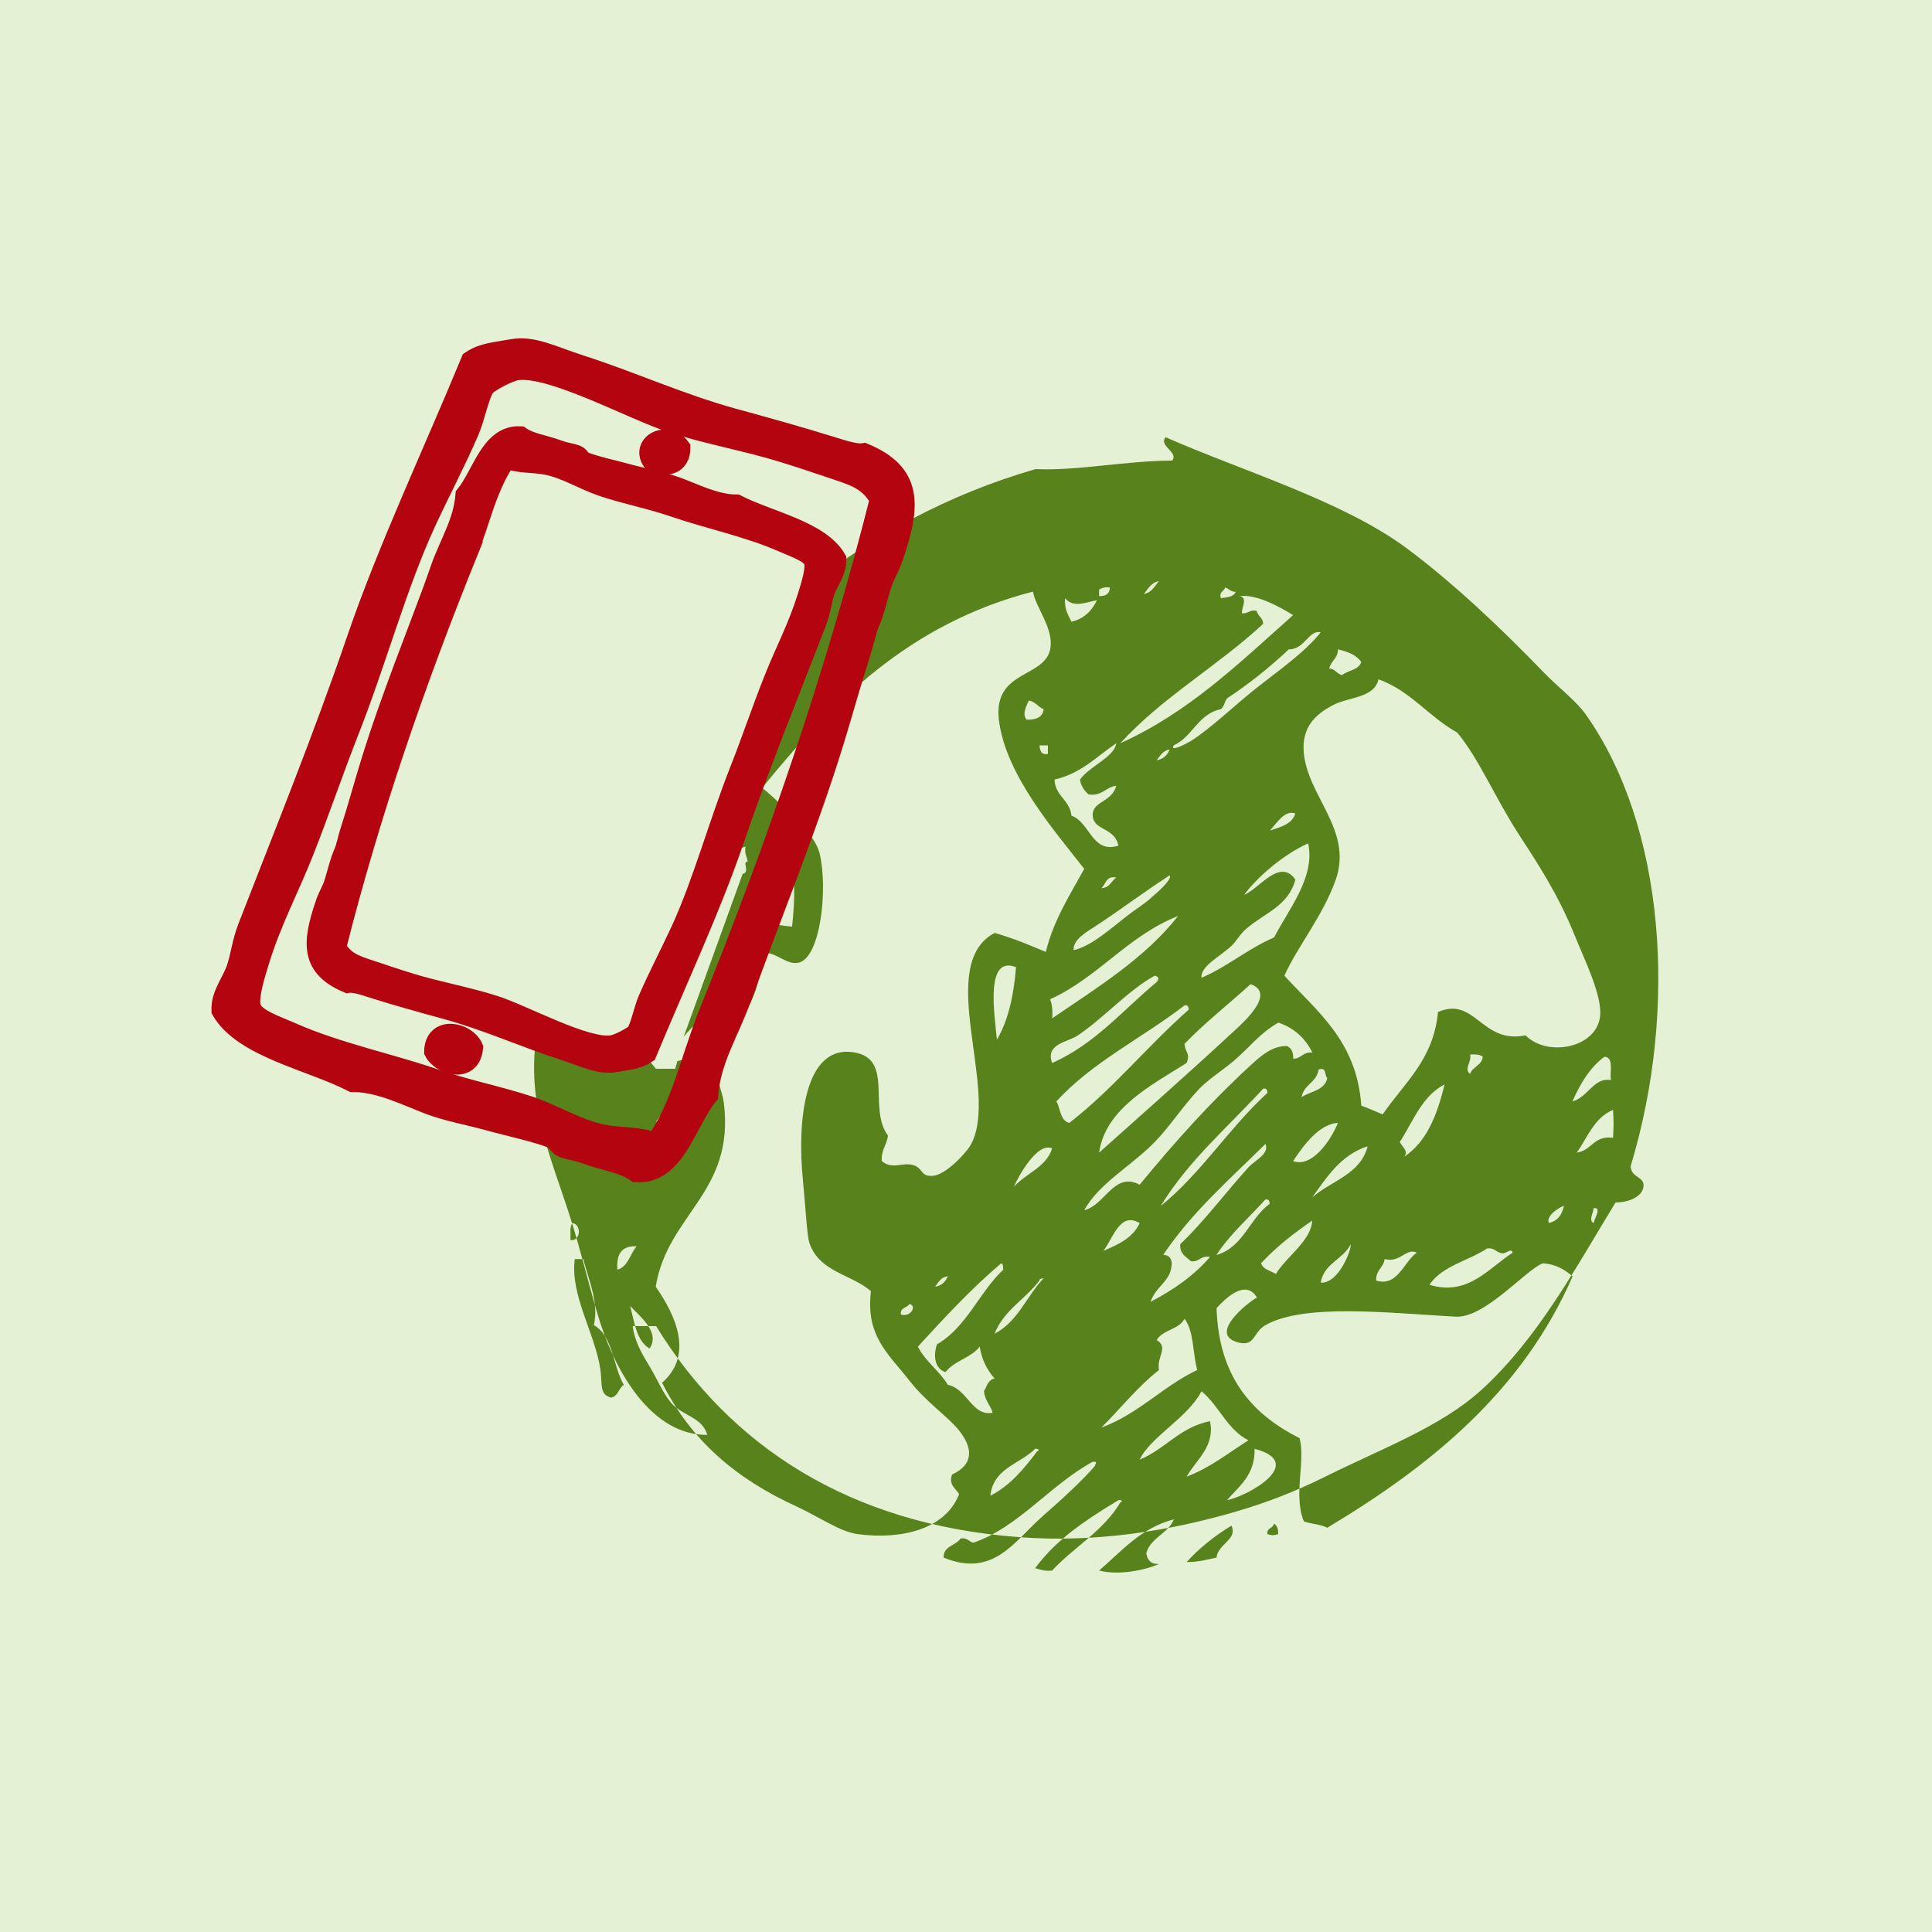
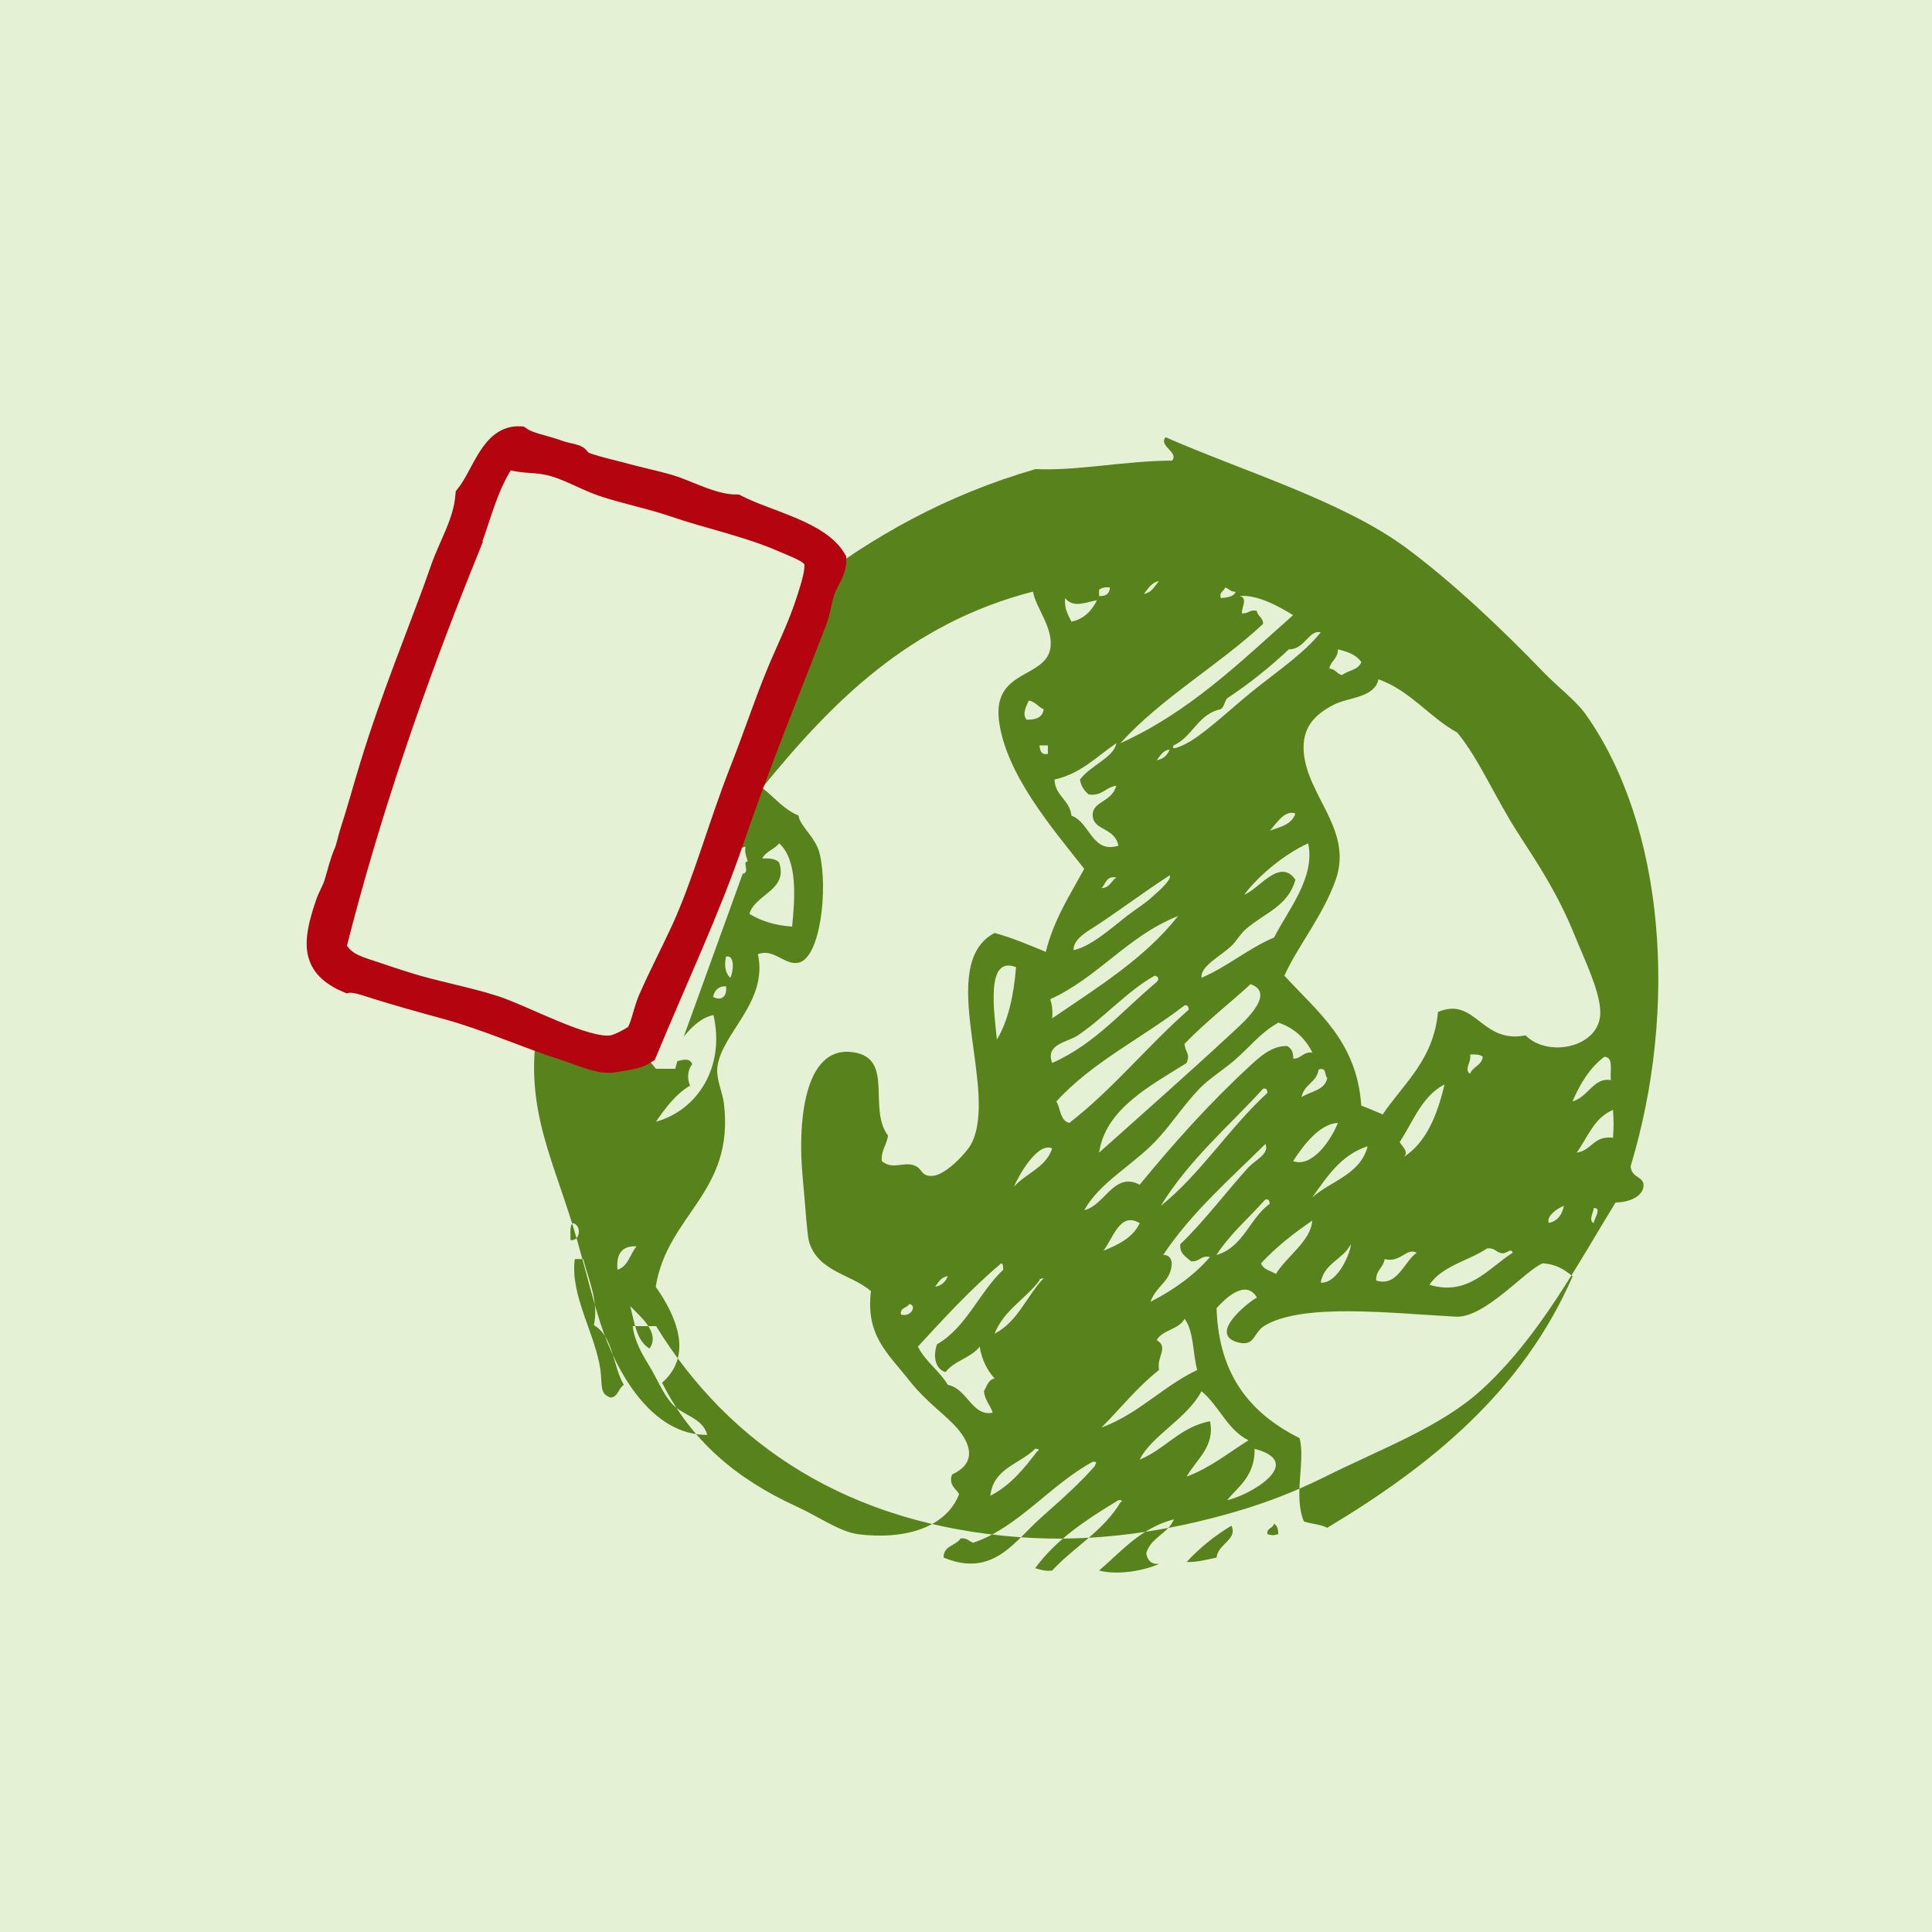
<svg xmlns="http://www.w3.org/2000/svg" width="100" height="100" viewBox="0 0 100 100" fill="none">
  <rect width="100" height="100" fill="#E5F1D4" />
  <path fill-rule="evenodd" clip-rule="evenodd" d="M84.4 60.37C86.889 52.15 86.15 42.73 82.079 36.98C81.559 36.25 80.65 35.58 79.87 34.77C77.68 32.5 75.219 30.17 72.799 28.37C69.49 25.92 64.279 24.37 60.33 22.63C59.95 23.09 61.029 23.4 60.669 23.84C58.23 23.85 55.77 24.38 53.599 24.28C48.969 25.62 45.16 27.77 41.789 30.37C41.73 30.42 41.669 30.47 41.609 30.52L41.02 32.72C41.08 32.67 41.139 32.63 41.2 32.59C41.8 32.15 42.419 31.71 42.88 31.14C42.389 31.84 41.719 32.67 40.98 33.44C40.91 33.51 40.83 33.59 40.77 33.66L39.489 38.42C39.489 38.42 39.529 38.4 39.55 38.38C39.819 38.25 40.09 38.11 40.34 37.98C40.08 38.44 39.73 38.79 39.33 39.09C39.319 39.09 39.319 39.1 39.309 39.11L37.529 44.19C37.69 44.04 38.389 43.9 38.59 43.82C38.52 44.19 38.66 44.33 38.7 44.6C38.389 44.56 38.849 45.16 38.44 45.23L35.389 53.66C35.84 53.1 36.349 52.65 36.929 52.54C37.539 55.21 36.12 57.46 33.95 58.06C34.45 57.35 34.959 56.64 35.719 56.19C35.539 55.81 35.609 55.34 35.83 55.08C35.7 54.76 35.4 54.84 35.069 54.92H35.059L34.95 55.32H33.95L33.109 54.29L32.08 54.32L27.82 53.19C27.099 57.5 28.75 60.2 29.88 64.22C30.299 65.69 30.649 67.15 31.09 68.53C31.899 71.01 33.719 74.29 36.609 74.27C36.349 73.34 35.3 73.28 34.739 72.61C34.319 72.13 33.999 71.34 33.63 70.74C33.249 70.11 32.84 69.43 32.749 68.64H33.959C37.76 74.81 43.919 78.9 52.73 79.56C56.73 79.87 60.58 79.23 63.969 78.24C65.609 77.76 67.029 77.2 68.499 76.48C71.49 74.98 74.529 73.89 76.669 71.95C79.639 69.25 81.629 65.49 83.62 62.24C84.45 62.23 84.98 61.87 85.059 61.47C85.169 60.86 84.439 61.02 84.4 60.36V60.37ZM71.35 35.16C73.019 35.76 73.95 37.1 75.43 37.92C76.579 39.32 77.409 41.34 78.629 43.21C79.62 44.74 80.629 46.26 81.499 48.4C82.01 49.67 82.939 51.53 82.82 52.6C82.65 54.22 80.129 54.75 78.96 53.59C76.659 54.05 76.37 51.55 74.43 52.38C74.2 54.86 72.669 56.06 71.57 57.68C71.189 57.53 70.84 57.36 70.46 57.23C70.23 53.88 68.18 52.37 66.48 50.5C67.18 48.95 68.469 47.42 69.139 45.53C70.04 42.95 67.65 41.2 67.48 38.91C67.389 37.68 68.029 36.99 69.029 36.48C69.799 36.08 71.139 36.13 71.35 35.16ZM80.95 62.41C80.85 62.87 80.629 63.2 80.169 63.3C80.019 62.97 80.57 62.56 80.95 62.41ZM72.669 59.88C72.939 59.6 72.559 59.34 72.45 59.11C73.15 58.04 73.6 56.73 74.769 56.13C74.389 57.72 73.84 59.11 72.669 59.88ZM73.329 64.84C72.669 65.29 72.34 66.63 71.23 66.28C71.21 65.73 71.609 65.62 71.669 65.17C72.499 65.38 72.79 64.56 73.329 64.84ZM76.969 64.62C77.32 64.57 77.409 64.77 77.629 64.84C77.96 64.99 78.189 64.53 78.299 64.84C77.049 65.63 75.99 67.11 73.99 66.5C74.639 65.52 75.99 65.27 76.969 64.62ZM76.09 54.58C76.359 54.57 76.609 54.57 76.749 54.7C76.7 55.15 76.23 55.2 76.09 55.58C75.749 55.34 76.189 54.96 76.09 54.58ZM67.919 61.98C68.689 60.91 69.4 59.78 70.79 59.33C70.409 60.8 68.9 61.11 67.919 61.98ZM69.909 64.41C69.98 64.59 69.32 66.45 68.359 66.39C68.529 65.38 69.519 65.19 69.909 64.41ZM61.639 65.28C62.099 65.34 62.13 64.96 62.63 65.06C61.8 66.02 60.739 66.77 59.55 67.38C59.87 66.5 60.62 66.34 60.65 65.39C60.63 65.11 60.489 64.96 60.209 64.95C61.679 62.75 63.65 61.04 65.499 59.21C65.719 59.72 64.99 60.03 64.62 60.42C63.52 61.63 62.289 63.26 61.09 64.4C61.05 64.91 61.4 65.05 61.639 65.28ZM61.419 76.43C61.919 75.54 62.9 74.88 62.63 73.56C61.059 73.87 60.33 75 58.989 75.55C59.58 74.33 61.44 73.43 62.19 72.01C63.109 72.77 63.52 74 64.62 74.55C63.58 75.2 62.65 75.97 61.419 76.43ZM64.939 74.99C67.629 75.7 64.669 77.41 63.51 77.65C64.129 76.92 64.96 76.37 64.939 74.99ZM51.819 65.39C51.94 65.41 51.91 65.59 51.929 65.72C50.669 66.9 50.039 68.69 48.499 69.58C48.279 70.21 48.41 70.86 48.94 71.02C49.389 70.43 50.27 70.28 50.709 69.7C50.819 70.4 51.099 70.92 51.48 71.35C51.15 71.41 51.08 71.75 50.929 72.01C50.98 72.5 51.26 72.72 51.38 73.12C50.319 73.34 50.069 71.87 49.059 71.68C48.62 70.94 47.9 70.48 47.51 69.7C48.889 68.2 50.26 66.71 51.819 65.39ZM48.4 66.6C48.58 66.38 48.69 66.1 49.059 66.06C48.94 66.34 48.739 66.55 48.4 66.6ZM52.59 50.06C52.469 51.53 52.19 52.82 51.599 53.81C51.469 52.44 50.989 49.43 52.59 50.06ZM53.58 74.99C53.789 74.97 53.809 75.1 53.69 75.11C53.02 76 52.309 76.88 51.26 77.42C51.41 75.99 52.789 75.78 53.58 74.99ZM51.48 69.03C51.959 67.81 53.08 67.24 53.8 66.28C53.8 66.17 53.929 66.18 54.02 66.16C53.139 67.08 52.679 68.42 51.48 69.03ZM52.48 61.43C52.7 60.89 53.7 59.09 54.459 59.44C54.139 60.44 53.099 60.72 52.48 61.43ZM60.539 45.31C60.69 45.47 60.039 46.08 59.65 46.41C59.26 46.78 58.749 47.08 58.33 47.41C57.44 48.11 56.45 48.99 55.569 49.18C55.529 48.62 56.3 48.2 56.669 47.96C57.959 47.12 59.16 46.2 60.539 45.31ZM57.01 45.97C57.239 45.77 57.239 45.32 57.779 45.42C57.52 45.6 57.429 45.96 57.01 45.97ZM59.87 39.35C60.05 39.13 60.179 38.84 60.539 38.8C60.419 39.09 60.219 39.29 59.87 39.35ZM60.98 47.41C59.249 49.61 56.8 51.11 54.459 52.71C54.499 52.31 54.45 51.99 54.359 51.72C56.859 50.58 58.359 48.45 60.98 47.41ZM55.789 53.59C57.099 52.72 58.389 51.26 59.77 50.5C59.989 50.56 59.999 50.67 59.87 50.83C58.12 52.28 56.679 54.04 54.459 55.02C54.09 54.02 55.27 53.95 55.789 53.59ZM61.309 52.04C61.489 52 61.52 52.13 61.529 52.26C59.389 54.14 57.609 56.37 55.349 58.12C54.87 58.01 54.9 57.39 54.679 57.01C56.52 54.98 59.12 53.73 61.309 52.04ZM64.4 46.31C65.059 45.42 66.389 44.25 67.71 43.65C68.1 45.41 66.65 47.13 65.95 48.52C64.579 49.11 63.559 50.02 62.19 50.61C62.12 50.02 63.109 49.54 63.739 48.96C64.01 48.7 64.2 48.33 64.51 48.07C65.49 47.23 66.68 46.9 67.049 45.53C66.24 44.37 65.159 46.03 64.4 46.31ZM65.73 42.99C66.059 42.64 66.499 41.89 67.049 42.11C66.87 42.67 66.269 42.81 65.73 42.99ZM64.73 50.94C66.15 51.44 64.169 53.09 63.63 53.59C61.62 55.46 58.69 58.05 56.889 59.66C57.219 57.38 59.58 56.18 61.419 55.02C61.62 54.5 61.359 54.53 61.309 54.03C62.37 52.93 63.59 51.98 64.73 50.94ZM59.77 59.11C60.59 58.26 61.19 57.29 62.08 56.35C62.569 55.85 63.249 55.42 63.849 54.92C64.769 54.13 65.189 53.49 66.169 52.93C66.99 53.21 67.559 53.74 67.93 54.48C67.439 54.43 67.37 54.79 66.939 54.8C66.95 54.47 66.84 54.24 66.609 54.14C65.82 54.13 65.21 54.7 64.73 55.14C62.639 57.06 60.789 59.13 58.989 61.32C57.669 60.62 57.2 62.38 56.12 62.64C56.91 61.22 58.529 60.38 59.77 59.11ZM68.249 55.36C68.689 55.21 68.54 55.67 68.7 55.8C68.57 56.45 67.82 56.48 67.37 56.79C67.48 56.13 68.159 56.03 68.249 55.36ZM65.6 56.57C63.62 58.38 62.179 60.72 60.08 62.42C61.52 60.06 63.569 58.33 65.379 56.35C65.579 56.31 65.59 56.44 65.6 56.57ZM58.989 63.31C58.65 64.05 57.9 64.42 57.109 64.74C57.599 64.14 57.959 62.68 58.989 63.31ZM59.989 70.91C59.859 70.2 60.51 69.75 59.87 69.36C60.179 68.82 61.029 68.82 61.309 68.26C61.8 68.88 61.73 70.05 61.969 70.91C60.179 71.76 58.94 73.18 57.01 73.89C57.999 72.9 58.87 71.79 59.989 70.91ZM65.49 62.09C65.689 62.05 65.71 62.18 65.719 62.31C64.669 63.07 64.359 64.56 62.959 64.96C63.669 63.87 64.639 63.04 65.49 62.09ZM67.919 63.18C67.859 64.23 66.6 65.02 66.04 65.94C65.769 65.77 65.389 65.72 65.269 65.39C66.049 64.55 66.95 63.84 67.919 63.18ZM66.93 60.1C67.469 59.27 68.299 58.17 69.249 58.12C68.87 59.07 67.889 60.45 66.93 60.1ZM69.249 33.61C69.749 33.73 70.21 33.89 70.46 34.27C70.309 34.69 69.779 34.69 69.469 34.94C69.18 34.89 69.129 34.61 68.799 34.61C68.889 34.19 69.249 34.1 69.249 33.61ZM68.359 32.73C67.54 33.76 66.24 34.66 65.049 35.6C63.84 36.56 62.66 37.71 61.63 38.36C61.429 38.48 60.529 38.96 60.749 38.58C61.739 38.13 61.999 36.96 63.179 36.71C63.359 36.6 63.38 36.32 63.51 36.15C64.659 35.39 65.719 34.54 66.71 33.61C67.54 33.62 67.74 32.58 68.359 32.73ZM63.41 30.41C63.62 30.46 63.679 30.64 63.959 30.63C63.859 30.9 63.51 30.92 63.19 30.96C63.09 30.61 63.359 30.62 63.41 30.41ZM59.989 30.08C59.76 30.34 59.609 30.68 59.209 30.74C59.429 30.48 59.58 30.15 59.989 30.08ZM65.379 32.29C65.379 31.96 65.1 31.91 65.049 31.62C64.669 31.53 64.62 31.79 64.279 31.74C64.269 31.41 64.6 30.96 64.169 30.85C65.059 30.76 66.21 31.39 66.93 31.84C64.18 34.28 61.559 36.86 57.989 38.47C60.139 36.1 63.039 34.47 65.379 32.29ZM56.889 30.52C57.02 30.43 57.2 30.37 57.45 30.41C57.429 30.73 57.249 30.87 56.889 30.85V30.52ZM56.779 31.07C56.51 31.61 56.12 32.03 55.459 32.18C55.289 31.83 55.08 31.52 55.13 30.96C55.55 31.48 56.16 31.18 56.779 31.07ZM57.779 38.47C57.679 39.19 56.4 39.65 55.9 40.35C55.95 40.7 56.13 40.92 56.34 41.12C57.059 41.22 57.219 40.74 57.779 40.67C57.55 41.54 56.52 41.46 56.559 42.22C56.599 43 57.7 42.82 57.889 43.77C56.52 44.21 56.41 42.54 55.459 42.22C55.37 41.39 54.62 41.22 54.58 40.35C55.959 40.04 56.77 39.15 57.779 38.47ZM40.33 44.65C40.169 44.45 39.84 44.42 39.45 44.43C39.65 44.06 40.099 43.95 40.33 43.65C41.289 44.52 41.15 46.47 40.999 47.96C40.109 47.9 39.389 47.67 38.789 47.3C39.099 46.26 40.8 46.09 40.33 44.65ZM37.58 49.51C38.09 49.41 37.929 50.4 37.8 50.61C37.51 50.33 37.489 49.93 37.58 49.51ZM37.58 51.05C37.65 51.61 37.309 51.82 36.91 51.6C36.98 51.27 37.169 51.04 37.58 51.05ZM29.64 63.31C30.09 63.37 30.079 64.24 29.529 64.19C29.54 63.86 29.47 63.46 29.64 63.31ZM31.63 72.34C31.02 72.18 31.18 71.68 31.079 70.91C30.82 69.05 29.5 67.05 29.75 65.17H30.189C30.45 66.21 31.009 67.38 30.739 68.59C31.739 69.15 31.72 70.71 32.289 71.68C32.01 71.85 32 72.28 31.63 72.34ZM31.959 65.72C31.89 64.91 32.179 64.47 32.95 64.51C32.609 64.9 32.52 65.55 31.959 65.72ZM33.62 69.8C32.95 69.41 32.84 68.46 32.62 67.6C33.099 68.12 34.2 68.96 33.62 69.8ZM44.419 79.41C43.48 79.29 42.45 78.54 41.219 77.97C38.09 76.54 35.76 74.55 34.27 71.57C35.91 70.13 34.98 68.09 33.94 66.6C34.55 62.84 38.029 61.74 37.469 57.11C37.4 56.52 37.069 55.91 37.13 55.24C37.34 53.47 39.77 51.88 39.23 49.39C40.039 49.06 40.609 49.98 41.33 49.83C42.469 49.59 42.859 46.01 42.429 44.2C42.23 43.33 41.389 42.76 41.33 42.21C40.55 41.89 40.08 41.26 39.45 40.78C43.059 36.34 47.069 32.27 53.469 30.62C53.58 31.41 54.569 32.54 54.359 33.6C54.05 35.11 51.419 34.67 51.7 37.24C52.029 40.07 54.529 42.94 56.12 44.97C55.38 46.33 54.55 47.58 54.13 49.27C53.289 48.92 52.429 48.55 51.48 48.29C48.37 49.94 51.739 56.42 50.27 59.21C50.059 59.63 48.959 60.82 48.279 60.86C47.63 60.91 47.8 60.48 47.289 60.31C46.719 60.13 46.179 60.57 45.639 60.09C45.599 59.52 45.91 59.26 45.959 58.77C44.91 57.38 46.289 54.8 44.2 54.47C41.569 54.04 41.279 58.21 41.55 60.98C41.679 62.3 41.77 63.91 41.88 64.29C42.37 65.84 44.05 65.94 45.08 66.83C44.8 69.15 45.959 70.04 47.069 71.46C47.95 72.58 49.01 73.28 49.609 74C50.34 74.9 50.45 75.78 49.279 76.32C49.02 76.98 49.779 77.21 49.609 77.42C48.88 79.15 46.669 79.7 44.419 79.41ZM54.239 38.58V39.02C53.87 39.09 53.84 38.84 53.8 38.58H54.239ZM53.139 37.25C52.88 36.97 53.139 36.52 53.249 36.26C53.599 36.32 53.73 36.59 54.02 36.71C53.969 37.13 53.63 37.26 53.139 37.25ZM46.63 68.04C46.58 67.66 46.959 67.71 47.069 67.49C47.489 67.59 47.13 68.2 46.63 68.04ZM48.84 80.62C48.83 80 49.469 80.02 49.719 79.63C50.059 79.58 50.15 79.79 50.38 79.85C52.69 79.07 54.34 76.87 56.559 75.66C56.84 75.65 56.709 75.73 56.669 75.88C55.999 76.66 55.02 77.55 53.91 78.53C52.52 79.75 51.419 81.69 48.84 80.62ZM53.58 81.17C54.679 79.66 56.27 78.63 57.889 77.65C58.09 77.61 58.109 77.75 57.999 77.75C57.12 79.24 55.59 80.07 54.459 81.29C54.09 81.34 53.849 81.24 53.58 81.17ZM59.33 80.4C59.389 80.74 59.559 80.97 59.989 80.95C59.23 81.29 57.87 81.55 56.889 81.29C58.059 80.29 59.039 79.09 60.76 78.64C60.45 79.4 59.559 79.57 59.33 80.4ZM62.969 80.62C62.469 80.72 62.02 80.86 61.419 80.85C62.09 80.12 62.87 79.49 63.739 78.97C64.079 79.68 63.02 79.93 62.969 80.62ZM65.6 79.41C65.549 79.07 65.909 79.12 65.939 78.86C66.1 78.96 66.169 79.14 66.159 79.41C65.82 79.48 65.939 79.48 65.6 79.41ZM68.71 79.08C68.37 78.9 67.87 78.88 67.49 78.75C66.93 77.41 67.579 75.69 67.269 74.44C64.82 73.21 63.08 71.28 62.969 67.71C63.4 67.23 64.469 66.17 65.059 67.16C64.74 67.31 62.459 69.04 64.07 69.48C64.99 69.72 64.829 68.97 65.499 68.59C67.499 67.45 71.889 67.96 75.329 68.15C76.84 68.25 78.93 65.76 79.85 65.39C80.559 65.43 80.99 65.73 81.4 66.06C78.799 72.02 74.059 75.86 68.71 79.07V79.08ZM83.04 54.7C83.54 54.71 83.32 55.44 83.379 55.91C82.51 55.73 82.2 56.79 81.389 57.01C81.79 56.09 82.29 55.26 83.04 54.7ZM82.49 63.31C82.2 63.18 82.49 62.72 82.49 62.53C82.939 62.49 82.499 63.1 82.49 63.31ZM81.609 59.66C82.18 58.87 82.51 57.85 83.49 57.45C83.529 58.15 83.529 58.21 83.49 58.89C82.48 58.76 82.389 59.56 81.609 59.66Z" fill="#58821C" />
-   <path fill-rule="evenodd" clip-rule="evenodd" d="M38.369 51.61C39.959 47.19 41.769 42.83 43.159 38.3C43.629 36.77 44.059 35.2 44.529 33.75C44.679 33.28 44.799 32.68 44.959 32.29C45.249 31.62 45.339 31.12 45.599 30.27C45.739 29.8 46.039 29.33 46.219 28.79C47.129 26.12 47.199 24.52 44.719 23.48C44.289 23.56 43.519 23.29 42.959 23.12C41.379 22.63 39.709 22.16 37.979 21.69C35.239 20.94 32.519 19.71 30.069 18.93C28.519 18.43 27.569 17.9 26.499 18.1C25.629 18.26 25.009 18.28 24.399 18.69C22.419 23.48 20.069 28.48 18.509 33.04C16.739 38.22 14.689 43.27 12.849 48.01C12.549 48.79 12.489 49.44 12.289 50.06C12.049 50.83 11.459 51.45 11.489 52.29C12.609 54.21 16.079 54.86 18.259 55.98C19.679 55.97 21.139 56.74 22.329 57.18C23.239 57.51 24.299 57.7 25.279 57.97C26.359 58.27 27.749 58.56 28.629 58.91C28.809 58.98 28.939 59.28 29.099 59.35C29.359 59.47 29.869 59.54 30.239 59.67C31.419 60.1 32.279 60.17 32.949 60.65C34.939 60.76 35.499 58.07 36.629 56.67C36.779 54.8 37.709 53.43 38.359 51.62L38.369 51.61ZM36.599 52.77C35.739 54.9 35.289 57.3 33.929 59.19C33.039 58.82 32.149 58.94 31.209 58.75C29.899 58.49 28.709 57.73 27.419 57.29C25.779 56.74 24.149 56.45 22.289 55.8C20.339 55.13 17.369 54.47 15.189 53.51C14.239 53.09 13.169 52.76 12.969 52.17C12.799 51.67 13.139 50.56 13.399 49.72C14.079 47.54 14.919 46.05 15.729 43.99C16.509 42.01 17.219 39.92 18.019 37.88C19.479 34.17 20.499 30.34 21.999 27.07C22.749 25.44 23.569 23.9 24.259 22.3C24.569 21.58 24.769 20.44 25.089 19.99C25.239 19.79 26.259 19.22 26.739 19.14C28.529 18.87 32.749 21.2 34.769 21.85C36.619 22.45 38.739 22.83 40.509 23.38C41.459 23.67 42.419 24 43.169 24.25C44.389 24.65 44.999 24.88 45.569 25.83C43.279 34.91 40.199 43.86 36.589 52.75L36.599 52.77Z" fill="#B4040F" stroke="#B4040F" stroke-width="1.09" stroke-miterlimit="10" />
  <path fill-rule="evenodd" clip-rule="evenodd" d="M22.829 29.46C21.619 32.82 20.239 36.13 19.189 39.57C18.829 40.73 18.509 41.93 18.149 43.03C18.029 43.39 17.95 43.84 17.82 44.14C17.599 44.65 17.529 45.03 17.329 45.68C17.23 46.04 16.989 46.4 16.86 46.81C16.169 48.84 16.11 50.05 18 50.85C18.329 50.79 18.91 50.99 19.34 51.13C20.54 51.51 21.809 51.86 23.119 52.22C25.2 52.79 27.27 53.72 29.14 54.32C30.32 54.7 31.04 55.1 31.849 54.95C32.51 54.83 32.98 54.81 33.45 54.5C34.959 50.86 36.739 47.06 37.929 43.59C39.27 39.65 40.84 35.81 42.23 32.21C42.459 31.62 42.499 31.12 42.65 30.65C42.84 30.06 43.279 29.6 43.26 28.95C42.41 27.49 39.77 26.99 38.109 26.14C37.029 26.14 35.919 25.56 35.01 25.23C34.319 24.98 33.52 24.83 32.76 24.63C31.939 24.4 30.88 24.18 30.209 23.92C30.07 23.87 29.97 23.64 29.849 23.59C29.649 23.5 29.259 23.45 28.98 23.35C28.079 23.02 27.43 22.97 26.919 22.61C25.41 22.53 24.98 24.57 24.119 25.64C24 27.06 23.299 28.1 22.809 29.48L22.829 29.46ZM24.18 28.58C24.84 26.96 25.18 25.14 26.209 23.7C26.88 23.98 27.559 23.89 28.279 24.03C29.279 24.22 30.18 24.8 31.16 25.14C32.4 25.56 33.639 25.78 35.059 26.27C36.539 26.78 38.8 27.28 40.459 28.01C41.179 28.33 41.989 28.58 42.15 29.03C42.279 29.41 42.02 30.26 41.819 30.89C41.3 32.55 40.669 33.68 40.05 35.25C39.45 36.76 38.919 38.35 38.309 39.89C37.2 42.71 36.419 45.63 35.289 48.11C34.719 49.35 34.099 50.52 33.569 51.74C33.33 52.29 33.179 53.16 32.94 53.49C32.83 53.64 32.05 54.07 31.68 54.13C30.32 54.34 27.11 52.56 25.579 52.07C24.18 51.62 22.559 51.33 21.209 50.91C20.489 50.69 19.759 50.44 19.189 50.25C18.259 49.95 17.799 49.77 17.369 49.05C19.11 42.15 21.45 35.35 24.189 28.58H24.18Z" fill="#B4040F" stroke="#B4040F" stroke-width="1.09" stroke-miterlimit="10" />
-   <path fill-rule="evenodd" clip-rule="evenodd" d="M35.19 23.19C35.19 23.98 34.53 24.23 33.78 23.85C33.19 22.98 34.55 22.31 35.19 23.19Z" fill="#B4040F" stroke="#B4040F" stroke-width="1.09" stroke-miterlimit="10" />
-   <path fill-rule="evenodd" clip-rule="evenodd" d="M24.459 54.23C24.329 55.59 22.809 55.05 22.499 54.42C22.529 53.09 24.129 53.46 24.459 54.23Z" fill="#B4040F" stroke="#B4040F" stroke-width="1.09" stroke-miterlimit="10" />
</svg>